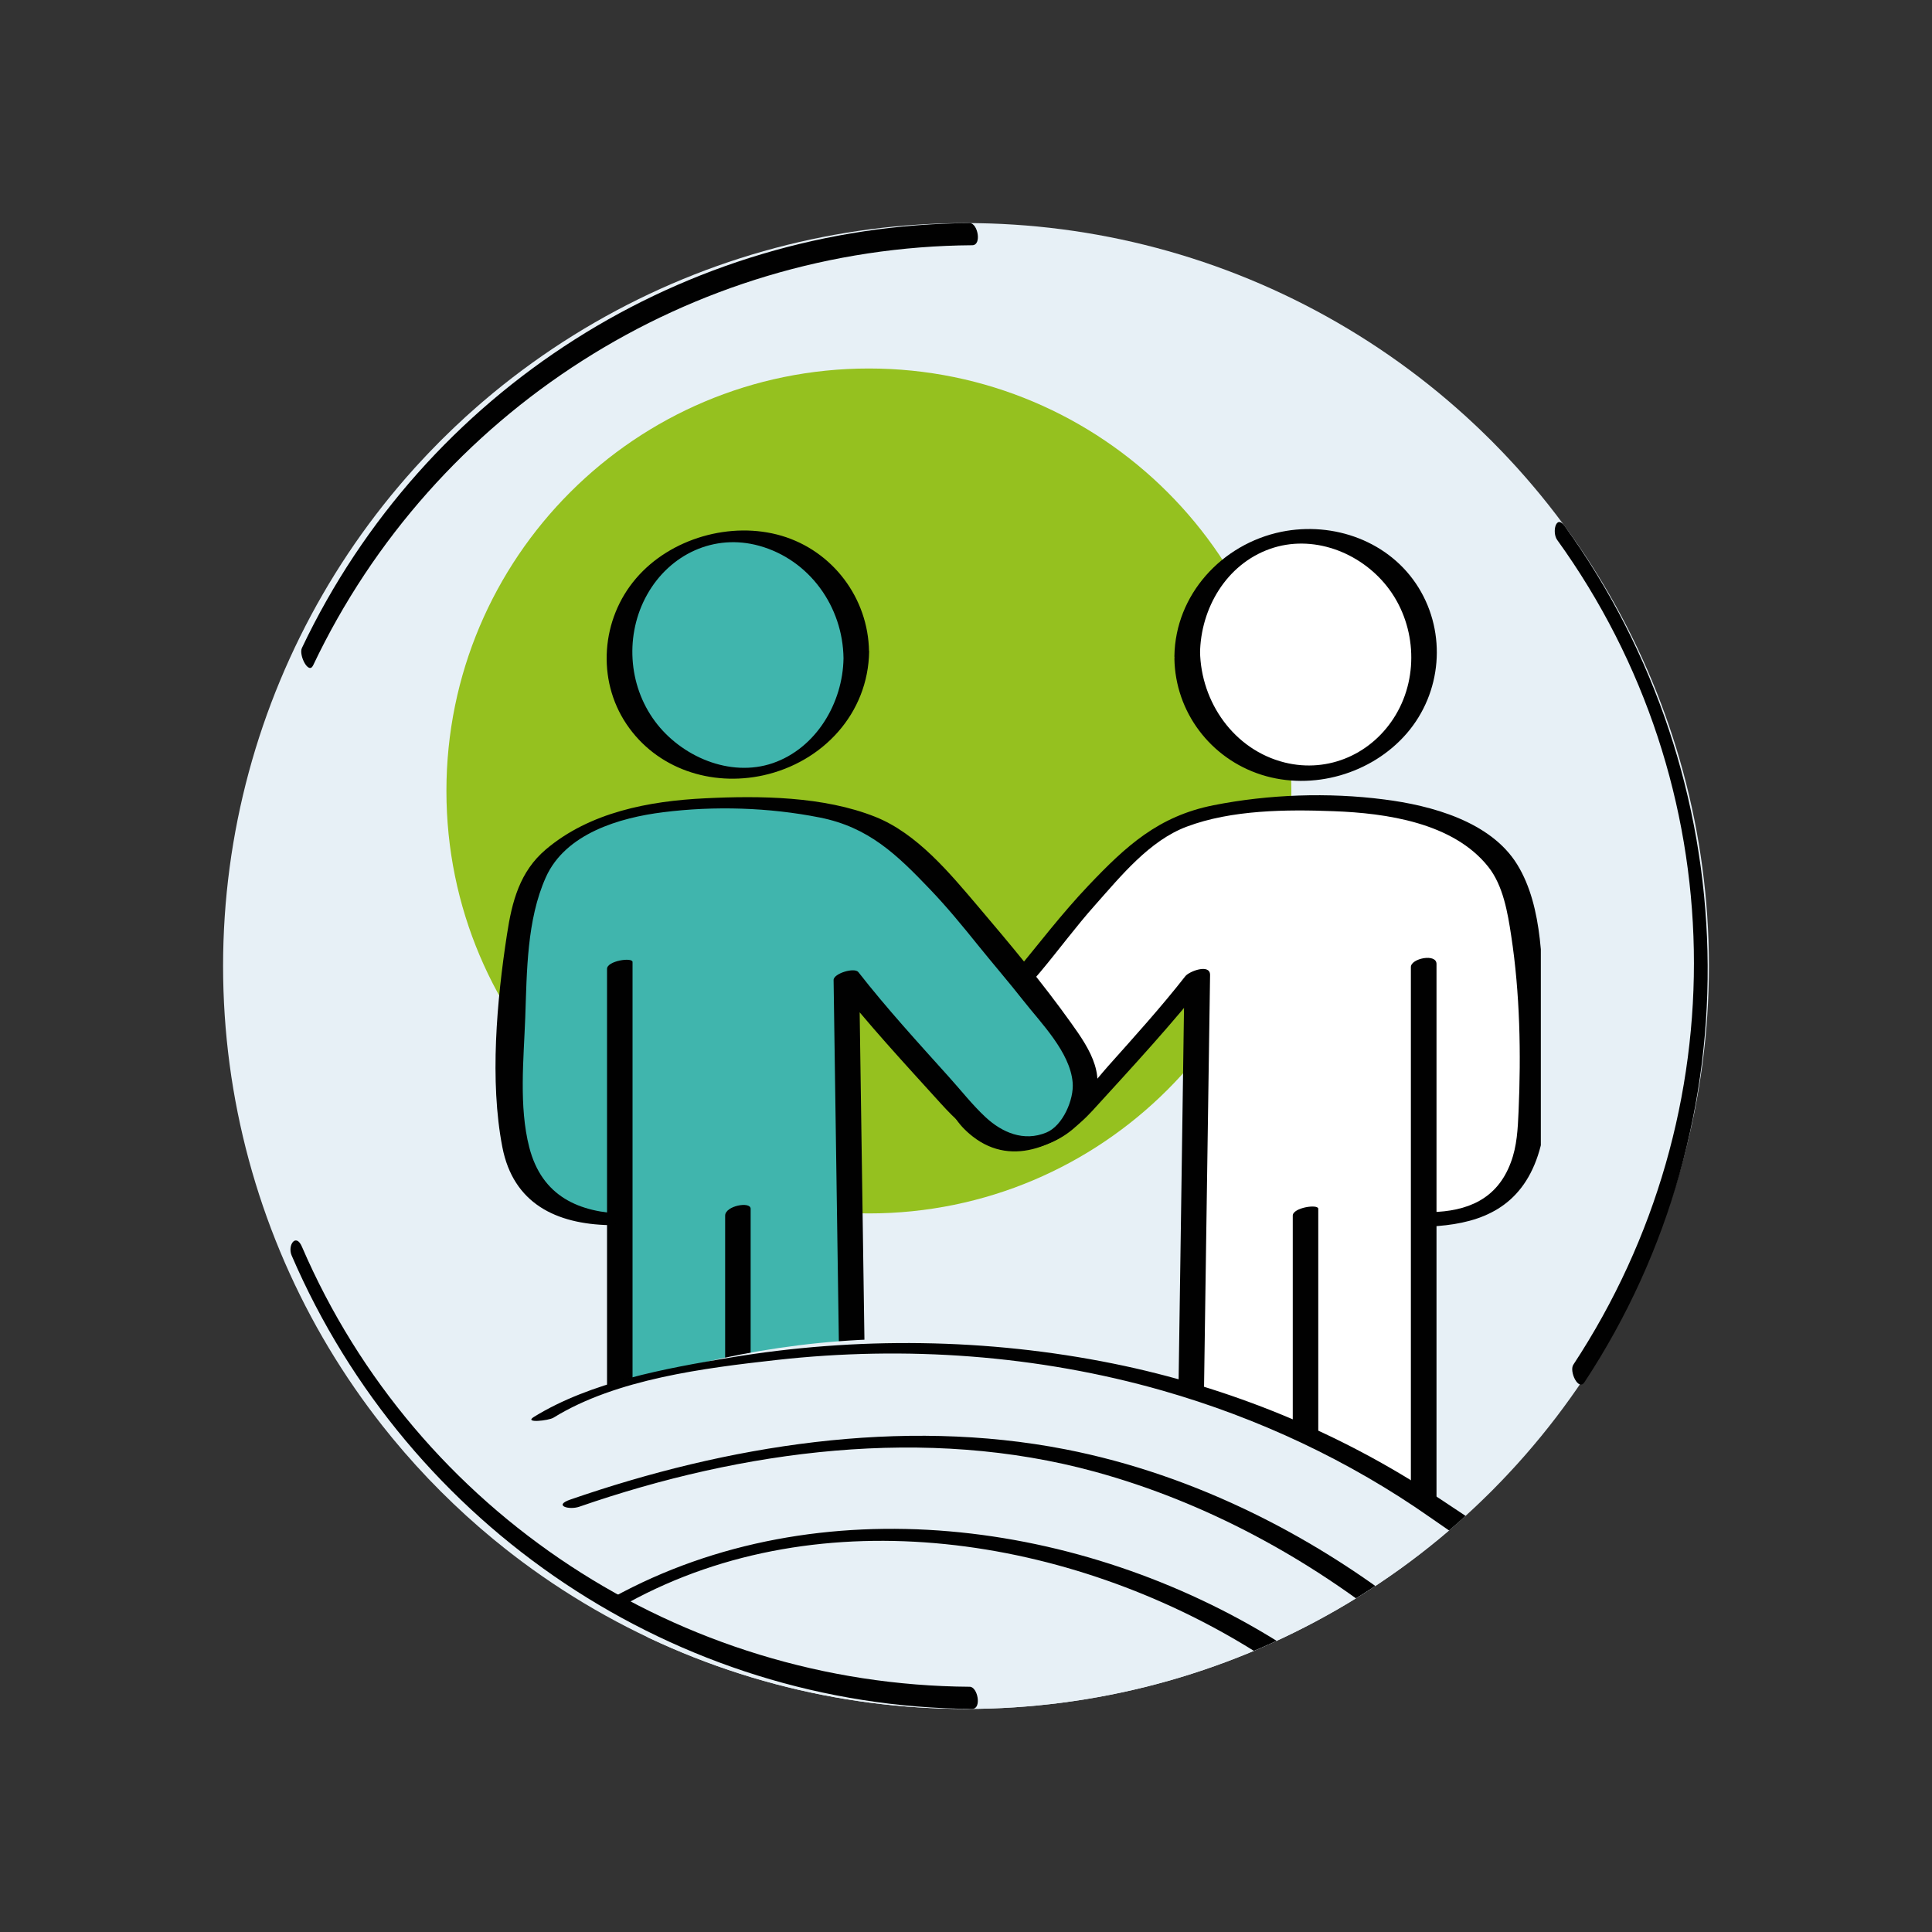
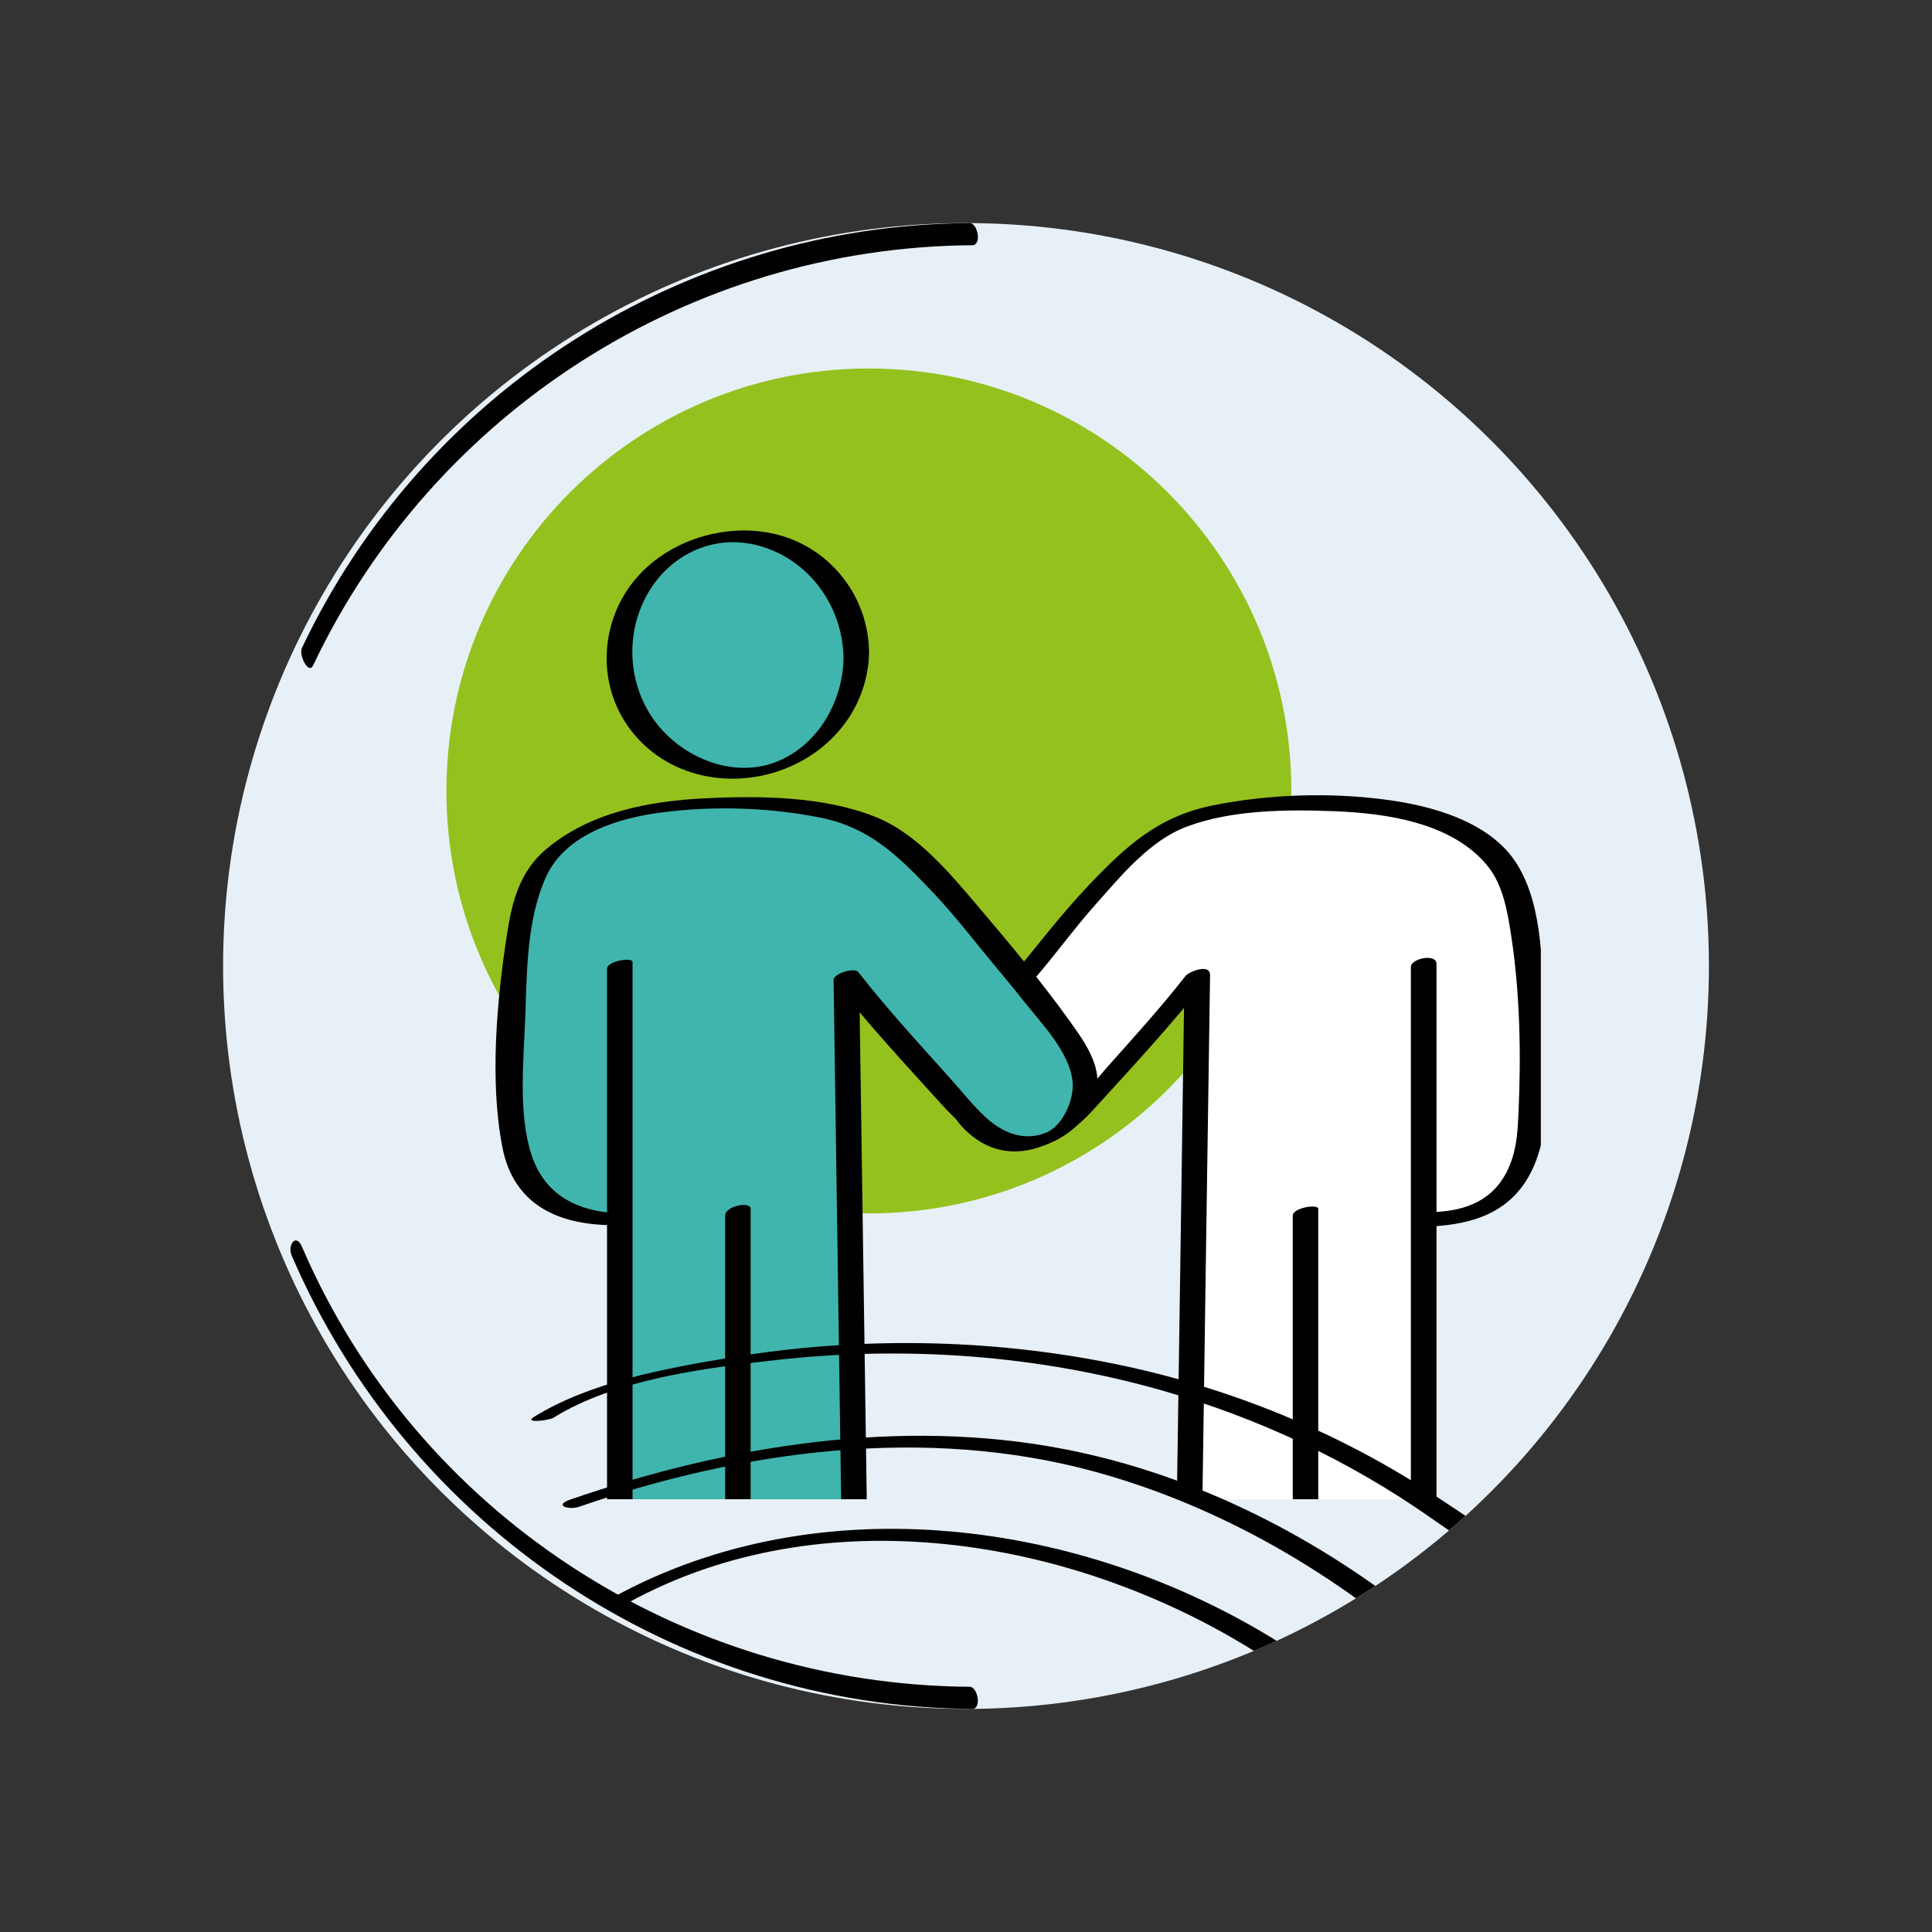
<svg xmlns="http://www.w3.org/2000/svg" id="Layer_1" viewBox="0 0 150 150">
  <rect x="0" y="0" width="150" height="150" fill="#333333" stroke="none" />
  <defs>
    <style>.cls-1{fill:none;}.cls-2{clip-path:url(#clippath);}.cls-3{fill:#010101;}.cls-4{fill:#e7f0f6;}.cls-5{fill:#fff;}.cls-6{fill:#40b5ad;}.cls-7{fill:#95c11f;}.cls-8{clip-path:url(#clippath-1);}.cls-9{clip-path:url(#clippath-4);}.cls-10{clip-path:url(#clippath-3);}.cls-11{clip-path:url(#clippath-2);}.cls-12{clip-path:url(#clippath-5);}</style>
    <clipPath id="clippath">
      <circle class="cls-1" cx="75" cy="75" r="57.68" />
    </clipPath>
    <clipPath id="clippath-1">
      <rect class="cls-1" x="17.32" y="17.32" width="115.36" height="115.36" />
    </clipPath>
    <clipPath id="clippath-2">
      <rect class="cls-1" x="35.49" y="30.1" width="84.14" height="86.3" />
    </clipPath>
    <clipPath id="clippath-3">
      <rect class="cls-1" x="17.32" y="17.32" width="115.36" height="115.36" />
    </clipPath>
    <clipPath id="clippath-4">
      <circle class="cls-1" cx="75" cy="75" r="57.68" />
    </clipPath>
    <clipPath id="clippath-5">
      <rect class="cls-1" x="17.32" y="17.32" width="115.36" height="115.36" />
    </clipPath>
  </defs>
  <g class="cls-2">
    <path class="cls-4" d="m17.32,75c0,31.85,25.82,57.68,57.68,57.68s57.68-25.82,57.68-57.68-25.82-57.68-57.68-57.68-57.68,25.82-57.68,57.68" />
  </g>
  <g class="cls-8">
    <path class="cls-7" d="m67.46,94.21c18.11,0,32.8-14.69,32.8-32.8s-14.69-32.8-32.8-32.8-32.8,14.69-32.8,32.8,14.69,32.8,32.8,32.8" />
  </g>
  <g class="cls-11">
-     <path class="cls-5" d="m92.18,50.85c0,5.08,4.12,9.2,9.2,9.2s9.2-4.12,9.2-9.2-4.12-9.2-9.2-9.2-9.2,4.12-9.2,9.2" />
    <path class="cls-5" d="m92.47,118.38h18.24v-23.69c.32.01,2.63-.16,3.16-.29,1.58-.37,2.51-1.2,3.08-1.86,1.01-1.18,1.44-2.64,1.57-3.02.58-1.79.51-8.62.19-13.51-.44-6.71-1.74-8.4-2.23-9.09-.25-.35-.93-.9-1.91-1.66-1.13-.88-2.37-1.34-3.79-1.8-5.24-1.69-13.15-1.05-16.56-.38-4.29.83-5.52,2.37-8.01,4.93-3.71,3.81-2.26,2.6-7.3,8.54-2.02,2.64-4.32,5.36-4.52,7.24-.16,1.57.85,3.17,2.03,4.06.27.2,1.77,1.33,3.43.94,1.39-.13,2.96-1.28,3.64-2.12,1.86-2.04,7.56-8.34,9.46-10.82-.2,14.18-.41,28.36-.62,42.55" />
-     <path class="cls-3" d="m91.18,51.11c.06,4.16,2.8,7.78,6.75,9.04,3.97,1.27,8.57-.06,11.29-3.21,2.72-3.15,3.11-7.76.92-11.31-2.22-3.6-6.59-5.17-10.66-4.34-4.62.95-8.23,4.88-8.3,9.66-.01.84,1.98.43,1.99-.24.05-3.48,2.04-6.89,5.42-8.09,3.29-1.17,6.98.23,9.09,2.9,2.23,2.82,2.53,6.9.68,9.99-1.79,3-5.2,4.54-8.62,3.69-3.93-.98-6.51-4.68-6.57-8.64,0-.64-1.99-.25-1.98.53" />
    <path class="cls-3" d="m109.54,75.08v43.41c0,.84,1.99.43,1.99-.24v-43.41c0-.84-1.99-.43-1.99.24" />
    <path class="cls-3" d="m110.34,95.25c3.49-.07,6.76-.83,8.49-4.17,1.82-3.51,1.17-8.27,1.03-12.08-.14-3.77,0-8.54-2.07-11.89-2.06-3.34-6.69-4.58-10.32-5.04-4.33-.56-8.98-.4-13.26.45-4.27.85-6.77,3.15-9.69,6.22-2.1,2.21-3.95,4.64-5.89,6.99-2.73,3.32-8.03,8.63-3.13,12.49,3.18,2.51,6.96.6,9.33-2,3.08-3.38,6.23-6.77,9.05-10.37-.64.03-1.28.06-1.92.09-.2,14.18-.41,28.36-.62,42.55-.01.84,1.98.43,1.99-.24.2-14.18.41-28.36.62-42.55.01-.91-1.62-.29-1.92.09-1.9,2.43-3.97,4.71-6.02,7.01-2.04,2.29-5.23,7.12-8.66,4.64-4.74-3.43.95-9.04,3.43-11.99,1.43-1.71,2.76-3.52,4.24-5.18,2.01-2.26,4.23-5.01,7.12-6.09,3.48-1.31,7.75-1.34,11.4-1.2,4.08.15,9.29.89,12.01,4.32,1.16,1.46,1.51,3.58,1.78,5.36.68,4.45.77,9.15.57,13.64-.06,1.34-.12,2.68-.6,3.95-1.06,2.87-3.39,3.8-6.21,3.86-.76.02-2.1,1.18-.77,1.15" />
    <path class="cls-3" d="m100.37,94.38v24.25c0,.39,1.98.09,1.98-.53v-24.25c0-.39-1.98-.09-1.98.53" />
    <path class="cls-6" d="m66.48,50.85c0,5.08-4.12,9.2-9.2,9.2s-9.2-4.12-9.2-9.2,4.12-9.2,9.2-9.2,9.2,4.12,9.2,9.2" />
    <path class="cls-6" d="m66.19,118.38h-18.24v-23.69c-.32.01-2.63-.16-3.17-.29-1.58-.37-2.51-1.2-3.08-1.86-1.01-1.18-1.44-2.64-1.57-3.02-.58-1.79-.51-8.62-.19-13.51.44-6.71,1.74-8.4,2.23-9.09.25-.35.93-.9,1.91-1.66,1.13-.88,2.37-1.34,3.79-1.8,5.24-1.69,13.15-1.05,16.56-.38,4.29.83,5.52,2.37,8.01,4.93,3.71,3.81,2.26,2.6,7.3,8.54,2.02,2.64,4.32,5.36,4.52,7.24.16,1.57-.85,3.17-2.03,4.06-.27.2-1.77,1.33-3.43.94-1.39-.13-2.96-1.28-3.65-2.12-1.86-2.04-7.55-8.34-9.46-10.82.2,14.18.41,28.36.62,42.55" />
    <path class="cls-3" d="m65.49,51.11c-.05,3.46-2.12,6.98-5.49,8.14-3.33,1.14-7.13-.52-9.15-3.25-2.1-2.83-2.33-6.76-.61-9.83,1.76-3.14,5.21-4.77,8.72-3.79,3.9,1.09,6.48,4.73,6.53,8.72,0,.39,1.99.08,1.98-.53-.06-4.13-2.81-7.79-6.78-8.97-3.93-1.16-8.64.18-11.31,3.31-2.7,3.15-3.07,7.84-.74,11.31,2.34,3.48,6.58,4.86,10.61,3.98,4.63-1.02,8.16-4.8,8.23-9.63,0-.38-1.98-.09-1.98.53" />
    <path class="cls-3" d="m47.13,75.22v43.41c0,.39,1.98.09,1.98-.53v-43.41c0-.39-1.98-.09-1.98.53" />
    <path class="cls-3" d="m48.57,94.24c-3.62-.08-6.5-1.35-7.48-5.17-.81-3.15-.43-6.85-.31-10.06.13-3.56.11-7.58,1.6-10.9,1.52-3.39,5.72-4.63,9.12-5.05,3.97-.5,8.21-.37,12.14.41,3.8.75,5.99,2.88,8.57,5.58,1.32,1.38,2.51,2.83,3.71,4.32,1.16,1.44,2.38,2.85,3.52,4.3,1.37,1.75,3.64,4.01,3.84,6.37.12,1.32-.77,3.37-2.04,3.89-1.76.73-3.44,0-4.73-1.2-1.01-.94-1.9-2.08-2.83-3.11-2.4-2.67-4.83-5.32-7.04-8.15-.3-.38-1.93.11-1.92.62.21,14.18.41,28.36.62,42.55,0,.39,1.99.08,1.98-.53-.21-14.18-.41-28.36-.62-42.55-.64.21-1.28.41-1.92.62,2.58,3.3,5.44,6.38,8.25,9.48,2.27,2.51,4.87,4.54,8.38,3.13,1.28-.51,2.4-1.38,3.12-2.56,1.56-2.51.15-4.69-1.38-6.82-2.22-3.11-4.72-6.1-7.2-9.02-2.21-2.6-4.75-5.68-7.99-6.97-4.01-1.6-8.97-1.65-13.22-1.44-4.35.21-8.95,1.08-12.36,3.97-2.02,1.71-2.63,4.03-3.02,6.61-.79,5.12-1.35,11.37-.36,16.49.85,4.41,4.2,5.98,8.32,6.07.46.01,2.26-.85,1.27-.87" />
    <path class="cls-3" d="m56.3,94.38v24.25c0,.6,1.98.24,1.98-.53v-24.25c0-.6-1.98-.23-1.98.53" />
  </g>
  <g class="cls-10">
    <path class="cls-3" d="m24.31,51.66c9.37-19.74,29.31-32.47,51.17-32.62.77,0,.43-1.72-.19-1.72-22.16.15-42.34,12.96-51.85,32.99-.26.55.52,2.1.87,1.35" />
-     <path class="cls-3" d="m120.9,41.92c13.73,19.04,14.14,44.45,1.25,64.04-.33.51.4,2.08.87,1.35,13.34-20.26,12.63-46.83-1.54-66.47-.68-.94-1,.5-.58,1.08" />
  </g>
  <g class="cls-9">
-     <path class="cls-4" d="m33.86,114.49l13.22,10.38c28.84,21.44,51.85,3.65,51.85,3.65l21.66-3.1c-44.67-40.81-86.72-10.92-86.72-10.92" />
    <path class="cls-3" d="m42.97,110.07c4.87-3.01,11.77-3.86,17.31-4.48,10.01-1.12,20.3-.39,29.99,2.38,7.41,2.12,14.5,5.44,20.81,9.87,2.59,1.82,6.63,4.31,8.11,7.28.24.49,2.15-.21,1.98-.53-1.69-3.41-6.43-6.24-9.42-8.25-7.63-5.1-16.32-8.65-25.31-10.47-9.78-1.98-19.96-2.1-29.79-.46-4.98.83-10.81,1.89-15.2,4.6-.82.51,1.15.29,1.52.06" />
    <path class="cls-3" d="m44.98,116.98c12.68-4.39,26.93-6.31,40.05-2.71,8.57,2.35,16.58,6.71,23.48,12.29.45.36,2.23-.4,1.86-.7-7.98-6.47-17.52-11.35-27.63-13.33-12.78-2.5-26.3-.31-38.47,3.9-1.33.46-.09.83.71.55" />
    <path class="cls-3" d="m48.76,124.44c15.09-8.29,34.41-5.09,48.54,3.7.53.33,2.26-.47,1.86-.72-15.12-9.4-35.55-12.21-51.59-3.39-1.16.64.63.72,1.19.42" />
  </g>
  <g class="cls-12">
    <path class="cls-3" d="m75.29,130.96c-22.46-.15-42.94-13.49-51.85-34.17-.47-1.09-1.14-.1-.79.7,9.09,21.09,29.82,35.03,52.83,35.19.76,0,.43-1.72-.19-1.72" />
  </g>
</svg>